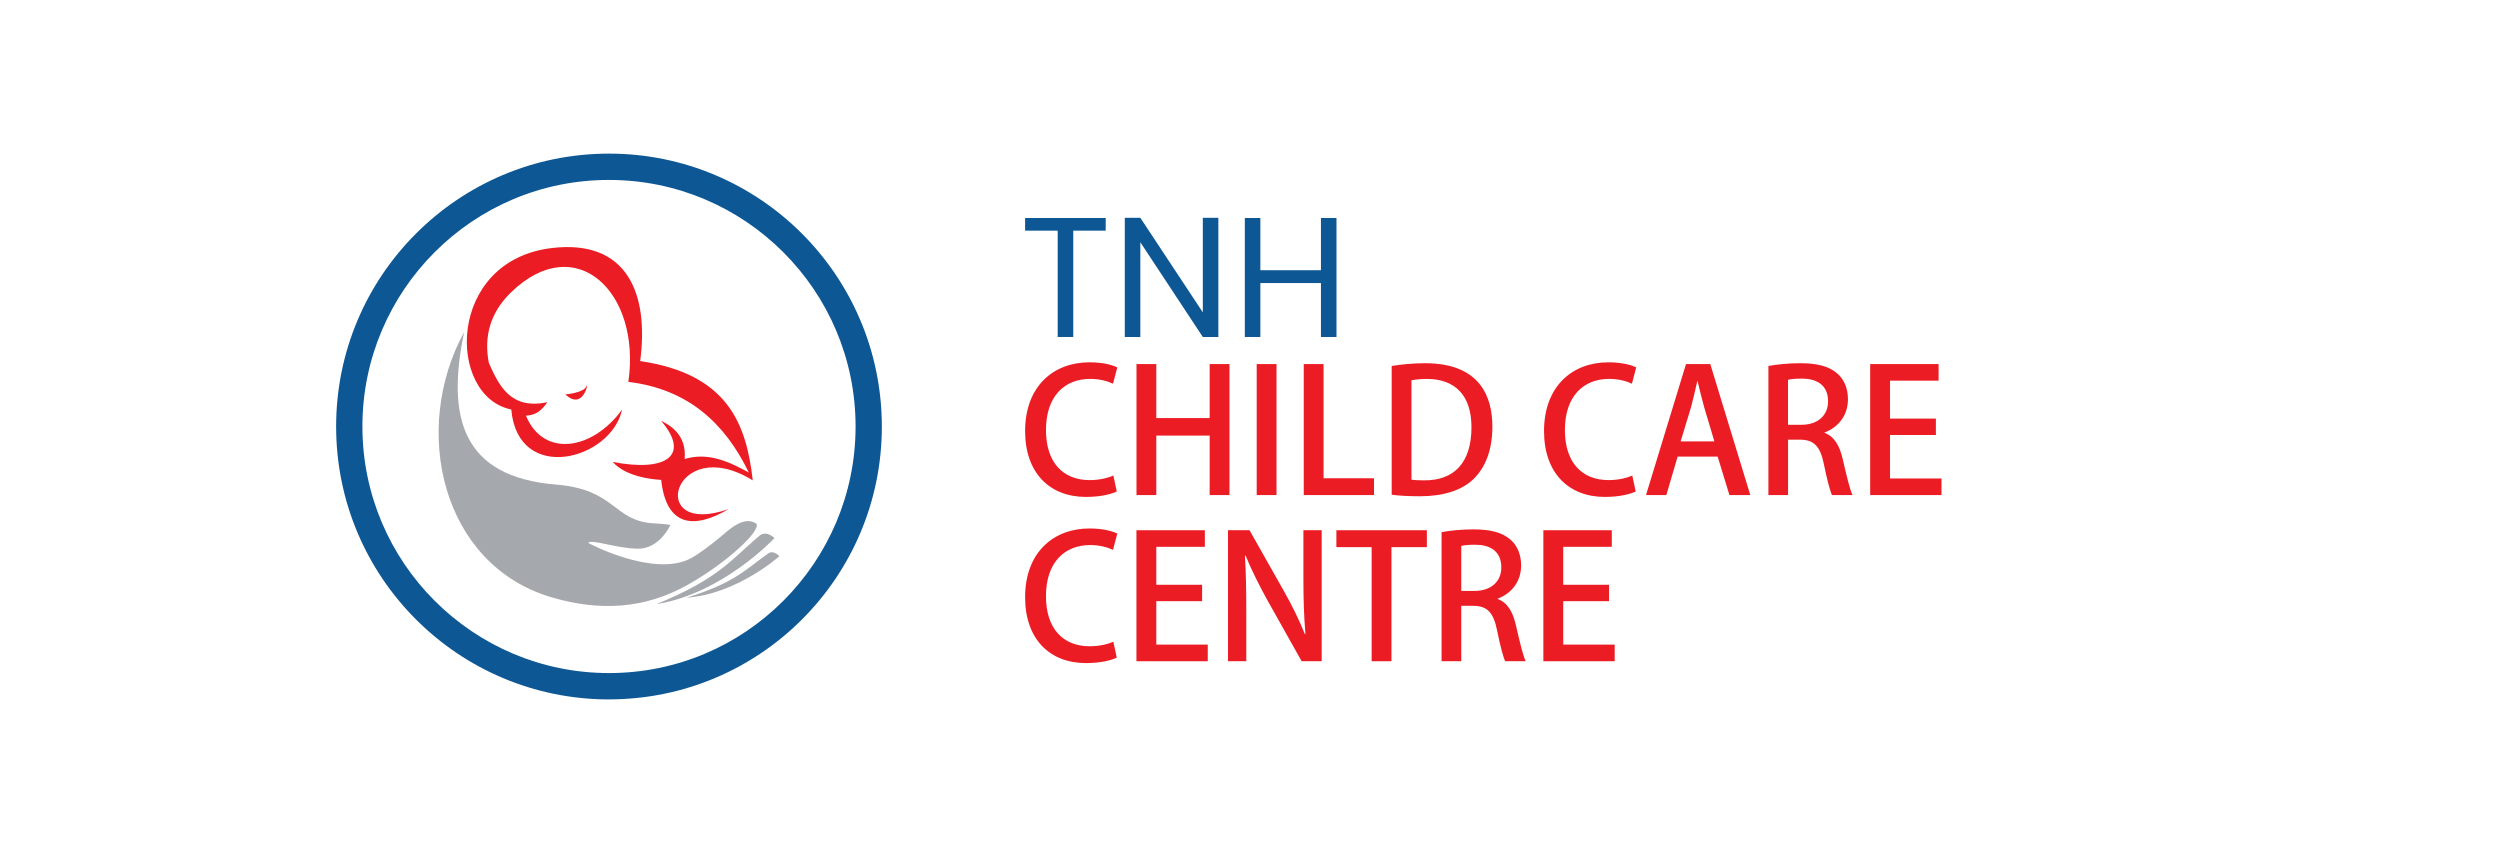
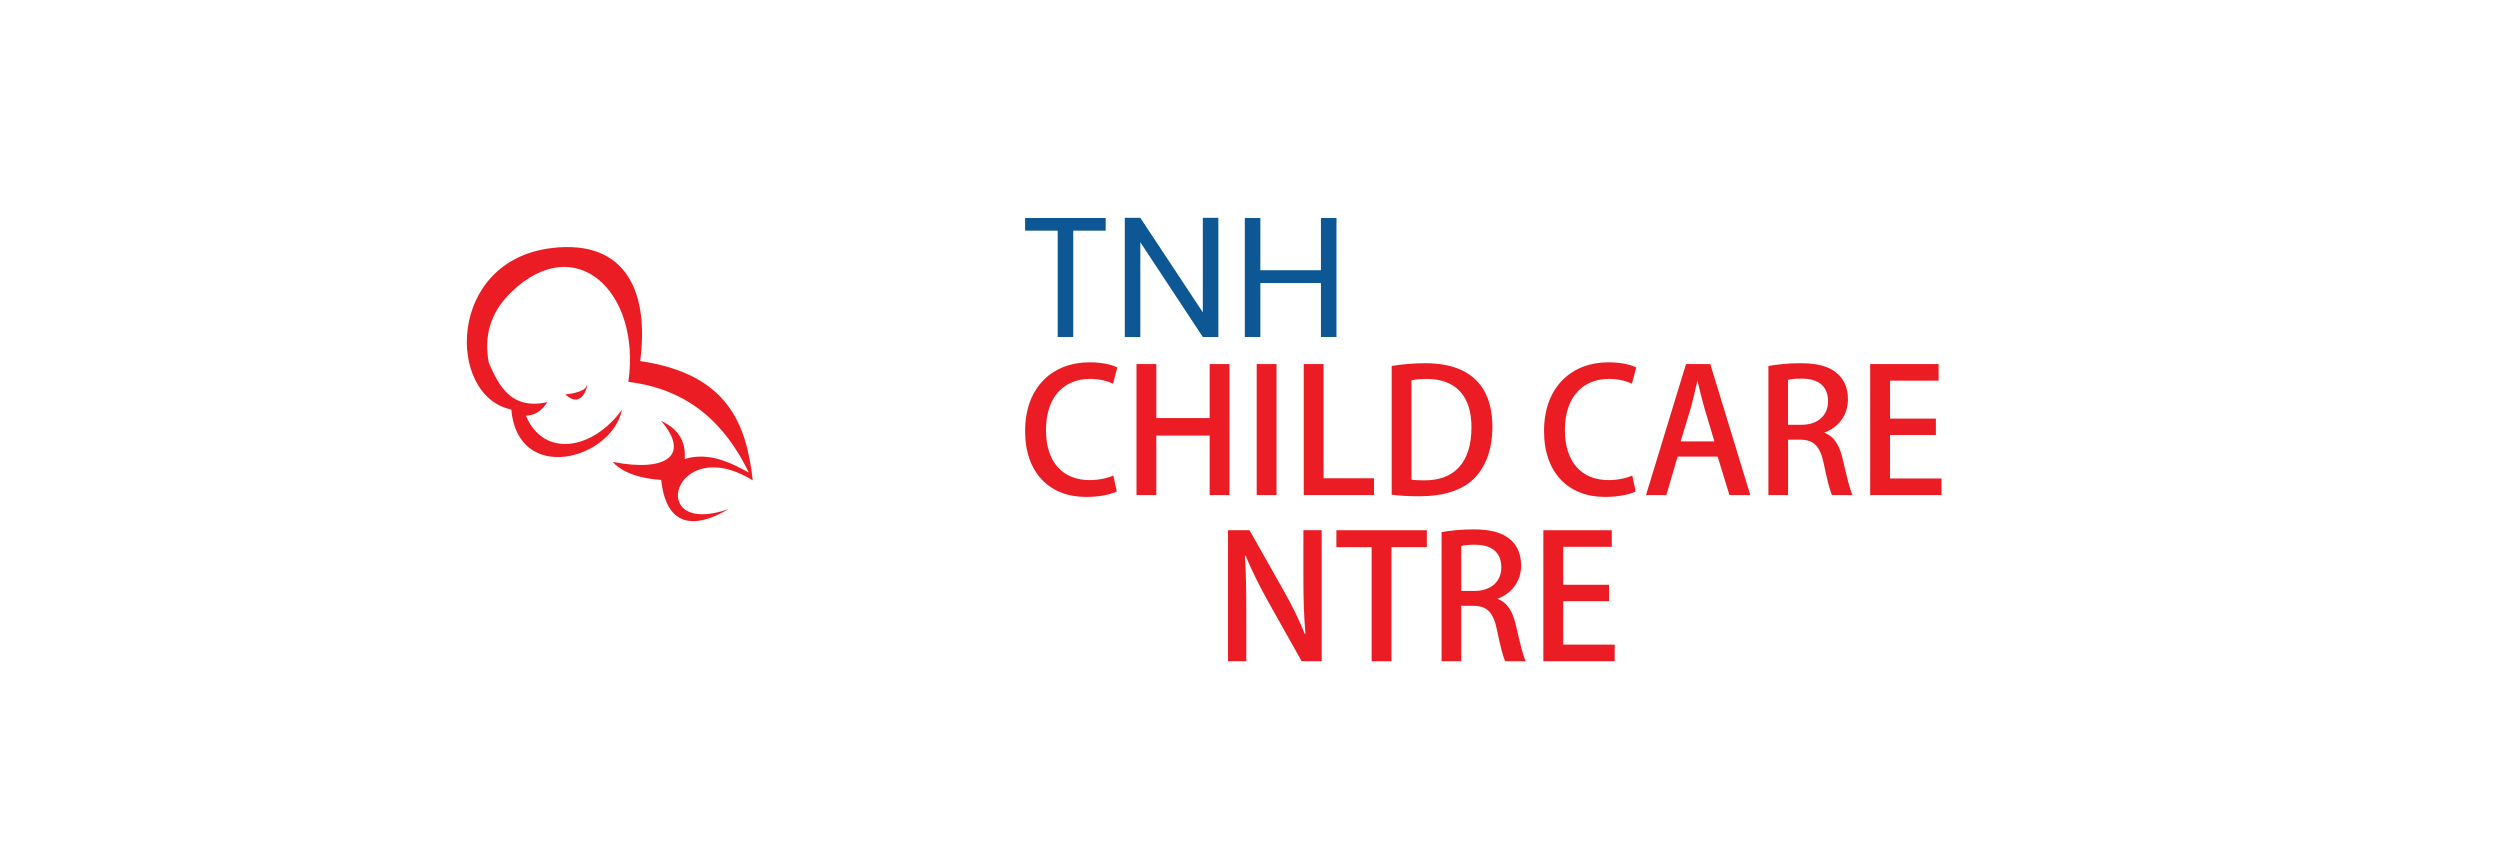
<svg xmlns="http://www.w3.org/2000/svg" id="Layer_1" data-name="Layer 1" viewBox="0 0 526.14 182.1">
  <defs>
    <style>      .cls-1 {        fill: #a5a8ac;      }      .cls-1, .cls-2 {        fill-rule: evenodd;      }      .cls-2, .cls-3 {        fill: #ec1c24;      }      .cls-4 {        fill: #0d5795;      }    </style>
  </defs>
  <g>
    <path class="cls-2" d="M130.94,86.18c-6.29,8.65-16.59,10.16-20.25,1.3,2.27-.08,3.49-1.34,4.5-2.84-7.65,1.64-10.16-3.38-12.32-8.29-1.06-5.58,.3-10.58,4.7-14.84,13.66-13.22,27.4,.02,24.67,18.86,12.6,1.52,20.33,8.71,25.35,19.07-4.27-2.34-8.6-4.31-13.5-2.84,.44-5.19-3.14-7.13-4.97-8.05,6.31,7.37,.97,10.85-10.17,8.66,1.02,1.23,3.94,3.4,10.2,3.79,1.04,9.63,6.67,10.57,14.18,6.14-17.64,6.19-11.61-16.35,5.09-6.04-1.34-11.89-5.25-22.4-23.69-25.11,1.89-14.31-2.8-25.62-18.51-23.8-22.33,2.58-22.22,31.24-8.62,33.99,1.39,15.81,21.04,10.65,23.33,0m-11.95-3.18s3.94-.3,4.47-1.75c.53-1.45-.56,5.42-4.47,1.75Z" />
-     <path class="cls-1" d="M144.47,125.79c10.24-3.13,12.51-6.02,17.19-9.3,1.17-.82,2.36,.57,2.36,.57,0,0-8.9,7.99-19.55,8.73m-6.33,1.36c13.2-5.38,15.87-9.48,21.67-14.39,1.46-1.23,3.2,.47,3.2,.47,0,0-10.84,11.67-24.87,13.92Zm-40.44-57.33c-3.81,18.13-.39,30.56,19.31,32.16,12.72,1.03,11.95,7.7,20.67,8.17,3.26,.18,3.41,.35,3.41,.35,0,0-2.28,5.1-6.96,4.98-4.68-.12-9.59-2.07-10.36-1.24-.04,.04,13.86,7.39,21.61,3.26,1.65-.88,4.23-2.82,6.12-4.4,1.73-1.44,5.02-4.73,7.68-2.88,1.06,1.45-6.27,8.26-14.41,12.84-9.15,5.15-18.63,5.61-28.68,2.65-23.24-6.85-29.62-35.37-18.38-55.88Z" />
  </g>
-   <path class="cls-3" d="M235.03,103.43c-1.15,.58-3.49,1.15-6.48,1.15-7.67,0-12.81-5.07-12.81-13.86,0-9.36,5.9-14.47,13.53-14.47,3.17,0,5.11,.68,5.87,1.08l-.9,3.42c-1.15-.54-2.77-1.01-4.82-1.01-5.33,0-9.29,3.6-9.29,10.76,0,6.77,3.53,10.54,9.21,10.54,1.87,0,3.78-.4,4.97-.97l.72,3.35Zm23.72,.76h-4.17v-12.52h-11.23v12.52h-4.17v-27.57h4.17v11.37h11.23v-11.37h4.17v27.57Zm5.73-27.57h4.17v27.57h-4.17v-27.57Zm24.69,27.57h-14.79v-27.57h4.17v24.04h10.62v3.53Zm3.71-27.17c1.98-.32,4.43-.58,7.02-.58,11.73,0,14.18,7.23,14.18,13.35v.04c0,5-1.55,8.64-3.96,10.98-2.48,2.41-6.41,3.63-11.26,3.63-2.45,0-4.43-.11-5.97-.32v-27.1Zm4.17,23.93c.72,.11,1.73,.14,2.7,.14,6.19,.04,9.93-3.6,9.93-11.19,0-6.69-3.45-10.15-9.39-10.15-1.44,0-2.52,.14-3.24,.29v20.91Zm47.19,2.48c-1.15,.58-3.49,1.15-6.48,1.15-7.67,0-12.81-5.07-12.81-13.86,0-9.36,5.9-14.47,13.53-14.47,3.17,0,5.11,.68,5.87,1.08l-.9,3.42c-1.15-.54-2.77-1.01-4.82-1.01-5.33,0-9.29,3.6-9.29,10.76,0,6.77,3.53,10.54,9.21,10.54,1.87,0,3.78-.4,4.97-.97l.72,3.35Zm24.12,.76h-4.39l-2.48-8.1h-8.42l-2.38,8.1h-4.28l8.42-27.57h5.11l8.42,27.57Zm-7.56-11.3l-2.16-7.23c-.5-1.8-.97-3.74-1.37-5.43h-.07c-.4,1.69-.83,3.71-1.3,5.43l-2.2,7.23h7.09Zm23.18-1.8c2.05,.76,3.2,2.7,3.85,5.61,.83,3.6,1.51,6.44,2.05,7.49h-4.32c-.4-.79-1.04-3.2-1.73-6.59-.76-3.67-2.09-5.07-5-5.07h-2.52v11.66h-4.14v-27.17c1.76-.32,4.21-.58,6.69-.58,3.6,0,6.12,.65,7.85,2.2,1.44,1.26,2.2,3.17,2.2,5.4,0,3.53-2.16,5.94-4.93,6.98v.07Zm-4.86-1.69c3.45,0,5.61-1.98,5.61-4.93,0-3.56-2.52-4.79-5.51-4.79-1.4,0-2.41,.11-2.92,.25v9.47h2.81Zm29.48,14.79h-15.01v-27.57h14.4v3.49h-10.22v7.99h9.65v3.45h-9.65v9.14h10.83v3.49Z" />
+   <path class="cls-3" d="M235.03,103.43c-1.15,.58-3.49,1.15-6.48,1.15-7.67,0-12.81-5.07-12.81-13.86,0-9.36,5.9-14.47,13.53-14.47,3.17,0,5.11,.68,5.87,1.08l-.9,3.42c-1.15-.54-2.77-1.01-4.82-1.01-5.33,0-9.29,3.6-9.29,10.76,0,6.77,3.53,10.54,9.21,10.54,1.87,0,3.78-.4,4.97-.97l.72,3.35Zm23.72,.76h-4.17v-12.52h-11.23v12.52h-4.17v-27.57h4.17v11.37h11.23v-11.37h4.17v27.57Zm5.73-27.57h4.17v27.57h-4.17v-27.57Zm24.69,27.57h-14.79v-27.57h4.17v24.04h10.62v3.53Zm3.71-27.17c1.98-.32,4.43-.58,7.02-.58,11.73,0,14.18,7.23,14.18,13.35v.04c0,5-1.55,8.64-3.96,10.98-2.48,2.41-6.41,3.63-11.26,3.63-2.45,0-4.43-.11-5.97-.32v-27.1Zm4.17,23.93c.72,.11,1.73,.14,2.7,.14,6.19,.04,9.93-3.6,9.93-11.19,0-6.69-3.45-10.15-9.39-10.15-1.44,0-2.52,.14-3.24,.29v20.91Zm47.19,2.48c-1.15,.58-3.49,1.15-6.48,1.15-7.67,0-12.81-5.07-12.81-13.86,0-9.36,5.9-14.47,13.53-14.47,3.17,0,5.11,.68,5.87,1.08l-.9,3.42c-1.15-.54-2.77-1.01-4.82-1.01-5.33,0-9.29,3.6-9.29,10.76,0,6.77,3.53,10.54,9.21,10.54,1.87,0,3.78-.4,4.97-.97l.72,3.35Zm24.12,.76h-4.39l-2.48-8.1h-8.42l-2.38,8.1h-4.28l8.42-27.57h5.11l8.42,27.57Zm-7.56-11.3l-2.16-7.23c-.5-1.8-.97-3.74-1.37-5.43h-.07c-.4,1.69-.83,3.71-1.3,5.43l-2.2,7.23h7.09Zm23.18-1.8c2.05,.76,3.2,2.7,3.85,5.61,.83,3.6,1.51,6.44,2.05,7.49h-4.32c-.4-.79-1.04-3.2-1.73-6.59-.76-3.67-2.09-5.07-5-5.07h-2.52v11.66h-4.14v-27.17c1.76-.32,4.21-.58,6.69-.58,3.6,0,6.12,.65,7.85,2.2,1.44,1.26,2.2,3.17,2.2,5.4,0,3.53-2.16,5.94-4.93,6.98v.07Zm-4.86-1.69c3.45,0,5.61-1.98,5.61-4.93,0-3.56-2.52-4.79-5.51-4.79-1.4,0-2.41,.11-2.92,.25v9.47Zm29.48,14.79h-15.01v-27.57h14.4v3.49h-10.22v7.99h9.65v3.45h-9.65v9.14h10.83v3.49Z" />
  <g>
    <path class="cls-4" d="M232.7,45.88v2.66h-6.83v22.38h-3.27v-22.38h-6.86v-2.66h16.96Z" />
    <path class="cls-4" d="M256.41,70.92h-3.27l-13.15-19.94v19.94h-3.27v-25.08h3.27l13.15,19.9v-19.9h3.27v25.08Z" />
    <path class="cls-4" d="M281.27,45.88v25.04h-3.27v-11.35h-12.75v11.35h-3.27v-25.04h3.27v10.99h12.75v-10.99h3.27Z" />
  </g>
  <g>
-     <path class="cls-3" d="M235.03,138.4c-1.15,.58-3.49,1.15-6.48,1.15-7.67,0-12.81-5.07-12.81-13.86,0-9.36,5.9-14.47,13.53-14.47,3.17,0,5.11,.68,5.87,1.08l-.9,3.42c-1.15-.54-2.77-1.01-4.82-1.01-5.33,0-9.29,3.6-9.29,10.76,0,6.77,3.53,10.54,9.21,10.54,1.87,0,3.78-.4,4.97-.97l.72,3.35Z" />
-     <polygon class="cls-3" points="254.18 139.16 239.17 139.16 239.17 111.59 253.57 111.59 253.57 115.08 243.35 115.08 243.35 123.07 252.99 123.07 252.99 126.52 243.35 126.52 243.35 135.66 254.18 135.66 254.18 139.16" />
    <path class="cls-3" d="M278.15,139.16h-4.21l-7.23-12.88c-1.66-3.02-3.31-6.26-4.57-9.36l-.14,.04c.22,3.49,.29,7.05,.29,11.91v10.29h-3.85v-27.57h4.53l7.2,12.74c1.73,3.02,3.28,6.23,4.46,9.14l.11-.04c-.32-3.74-.43-7.31-.43-11.7v-10.15h3.85v27.57Z" />
    <polygon class="cls-3" points="300.29 115.15 292.84 115.15 292.84 139.16 288.67 139.16 288.67 115.15 281.25 115.15 281.25 111.59 300.29 111.59 300.29 115.15" />
    <path class="cls-3" d="M319.05,131.67c-.65-2.92-1.8-4.86-3.85-5.61v-.07c2.77-1.04,4.93-3.45,4.93-6.98,0-2.23-.76-4.14-2.2-5.4-1.73-1.55-4.25-2.2-7.85-2.2-2.48,0-4.93,.25-6.69,.58v27.17h4.14v-11.66h2.52c2.92,0,4.25,1.4,5,5.07,.68,3.38,1.33,5.79,1.73,6.59h4.32c-.54-1.04-1.22-3.89-2.05-7.49Zm-8.71-7.31h-2.81v-9.47c.5-.14,1.51-.25,2.92-.25,2.99,0,5.51,1.22,5.51,4.79,0,2.95-2.16,4.93-5.61,4.93Z" />
    <polygon class="cls-3" points="339.82 139.16 324.81 139.16 324.81 111.59 339.21 111.59 339.21 115.08 328.99 115.08 328.99 123.07 338.63 123.07 338.63 126.52 328.99 126.52 328.99 135.66 339.82 135.66 339.82 139.16" />
  </g>
-   <path class="cls-4" d="M128.16,37.86h0s0,.01,0,.01h0c-14.32-.01-27.29,5.8-36.68,15.2-9.4,9.4-15.21,22.37-15.21,36.69h0s0,0,0,0c0,14.31,5.81,27.29,15.21,36.68,9.4,9.4,22.37,15.21,36.69,15.21h0s0,0,0,0h0c14.32,0,27.29-5.8,36.68-15.2,9.4-9.4,15.21-22.37,15.21-36.69h-.01s.01,0,.01,0c0-14.32-5.81-27.29-15.21-36.68-9.4-9.4-22.37-15.21-36.69-15.21m0-5.54h0c15.87,0,30.23,6.44,40.61,16.83,10.39,10.39,16.81,24.75,16.82,40.61h0s0,0,0,0c0,15.87-6.43,30.23-16.82,40.61-10.39,10.39-24.75,16.81-40.61,16.81h0s0,.01,0,.01h0c-15.87-.01-30.23-6.44-40.61-16.83-10.39-10.39-16.81-24.74-16.81-40.61h-.01s.01,0,.01,0c0-15.87,6.43-30.23,16.82-40.61,10.38-10.39,24.74-16.82,40.61-16.82h0s0,0,0,0Z" />
</svg>